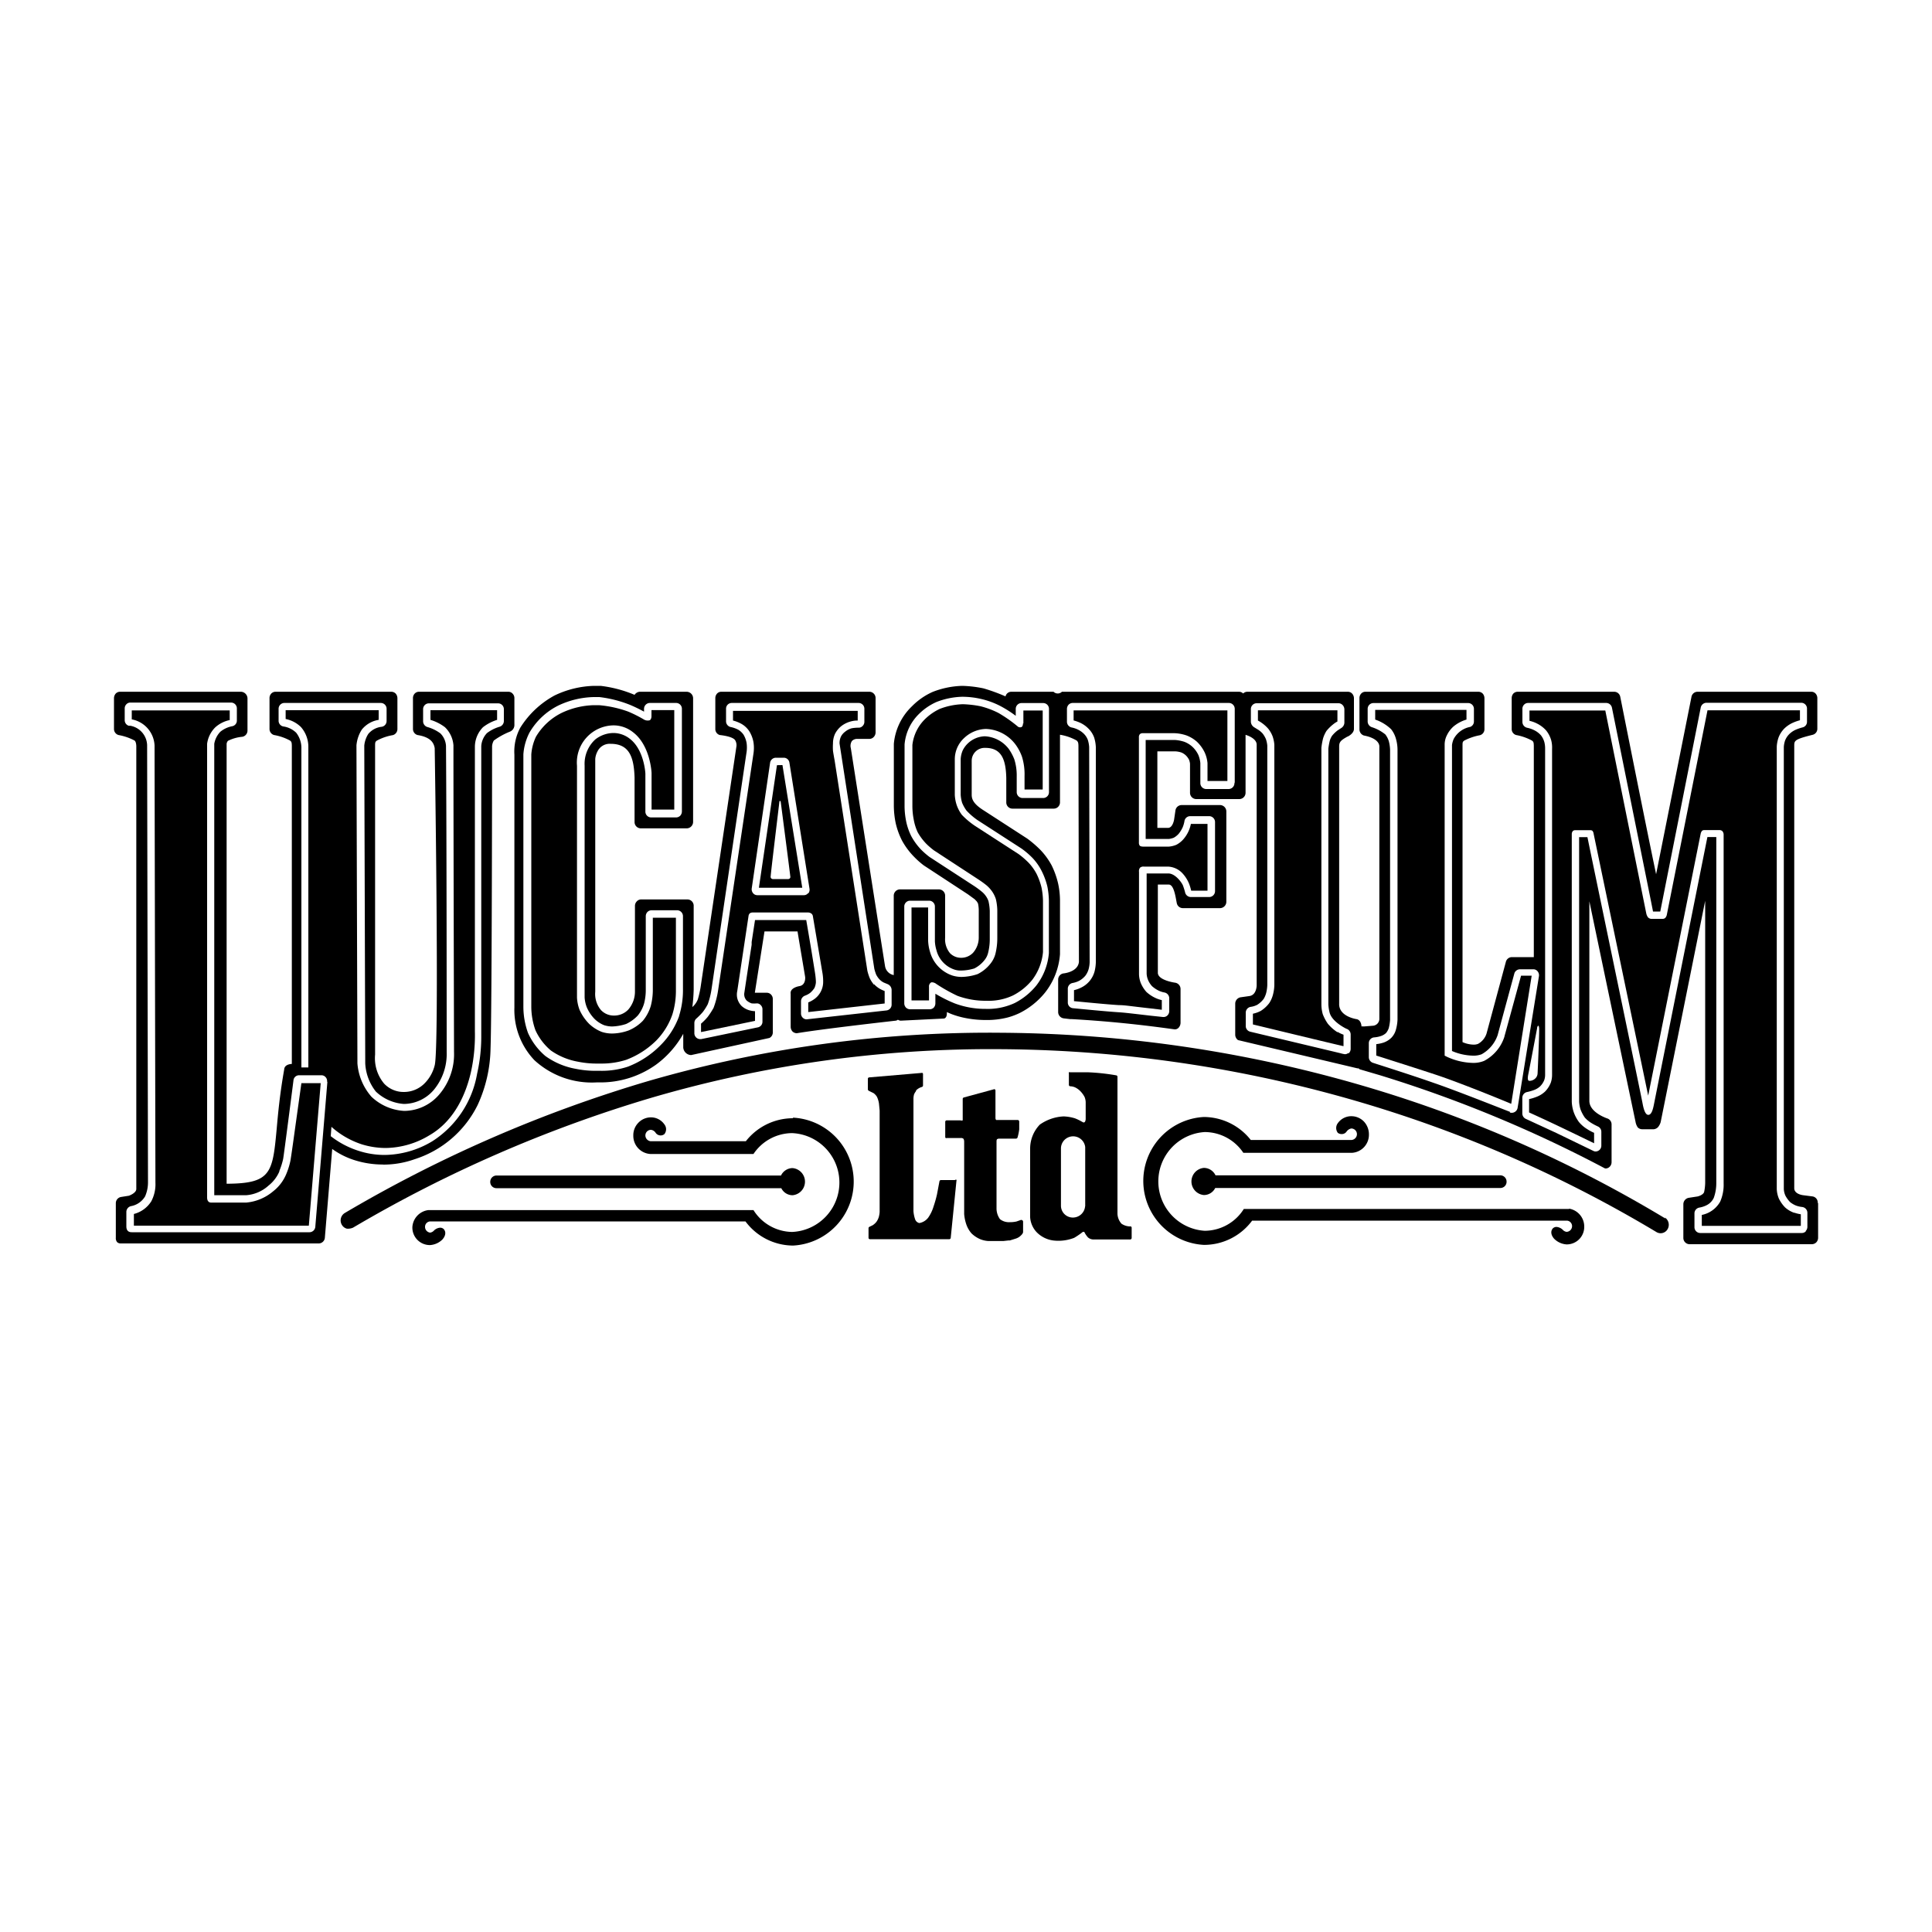
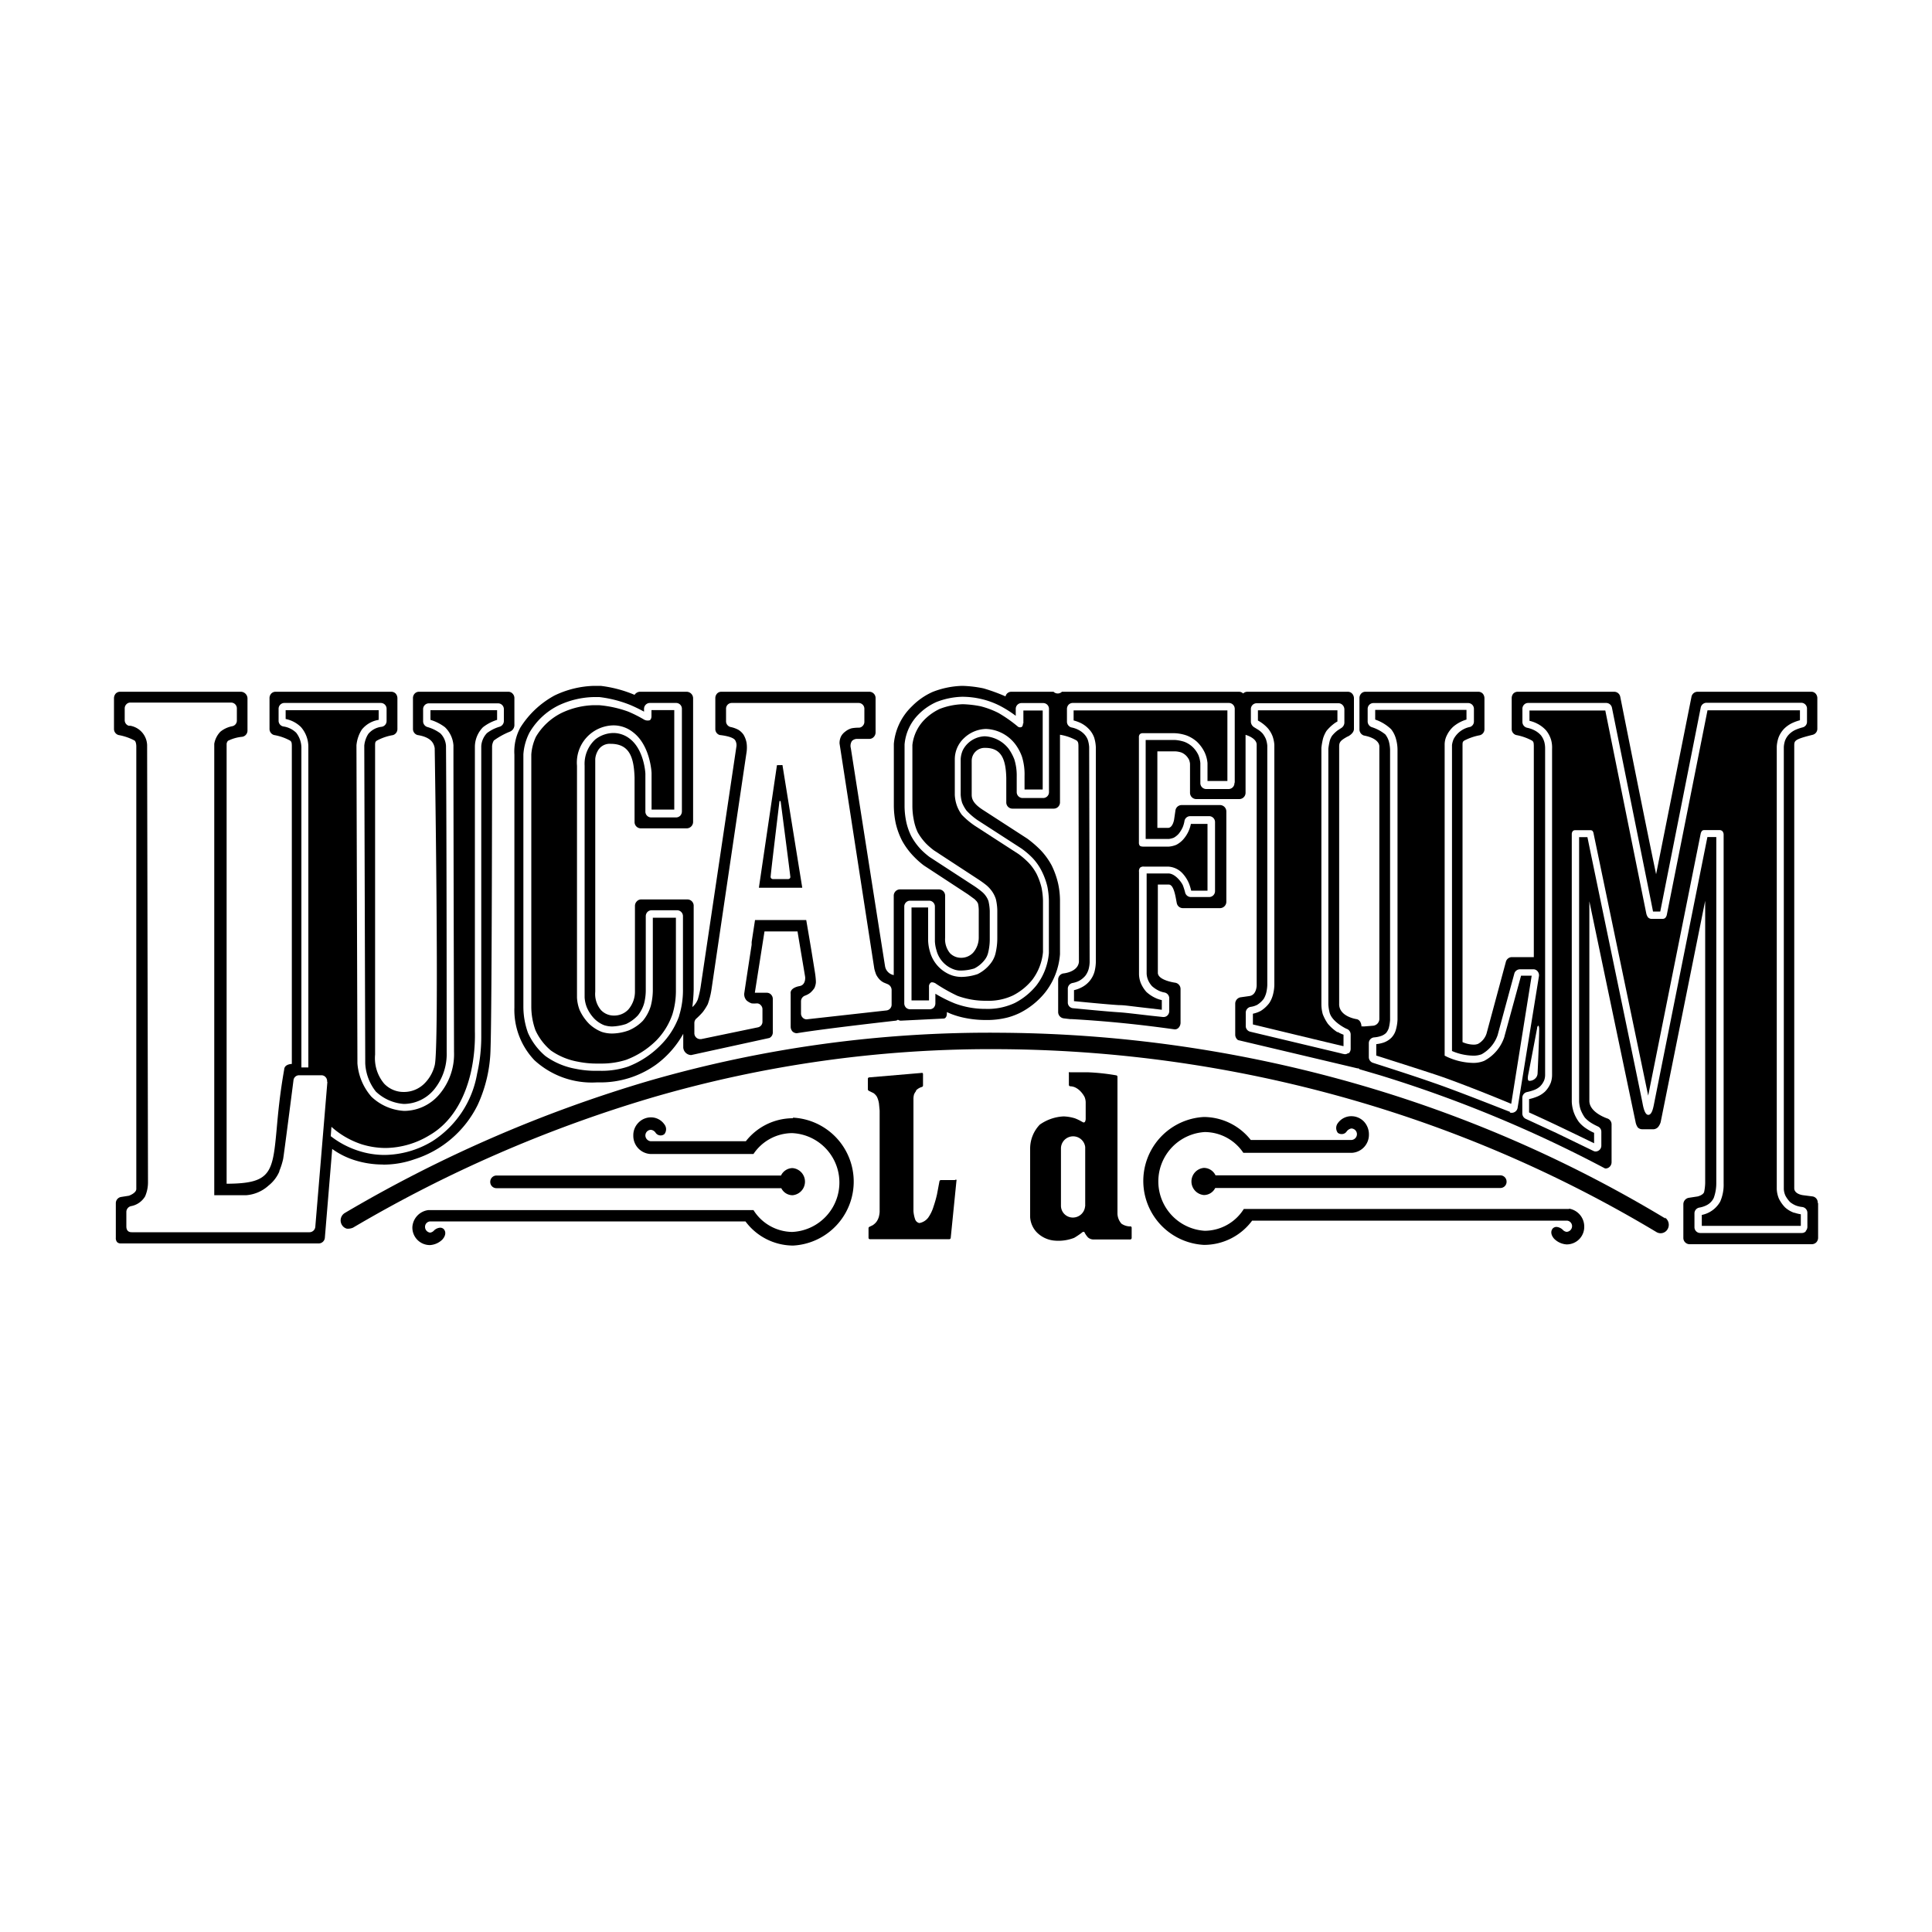
<svg xmlns="http://www.w3.org/2000/svg" viewBox="0 0 200 200">
  <defs>
    <style>.cls-1{fill:none;}</style>
  </defs>
  <title>client lukasfilm</title>
  <g id="Layer_2" data-name="Layer 2">
    <g id="Layer_1-2" data-name="Layer 1">
      <rect class="cls-1" width="200" height="200" />
      <path d="M34.3,117.59l-.06,0,.07-.94.22.19a8.81,8.81,0,0,0,2.92,1.62,8.47,8.47,0,0,0,2.47.38,8.94,8.94,0,0,0,4.54-1.32c2.65-1.53,3.79-4.38,4.28-6.49a17.63,17.63,0,0,0,.42-4.29h0l0-29.46h0A2.92,2.92,0,0,1,50,75.28a4.62,4.62,0,0,1,1.46-.76v-1h-6.9v1a4.72,4.72,0,0,1,1.5.76,2.9,2.9,0,0,1,.88,1.87h0c0,9.46.06,30.83.06,31.73a6.42,6.42,0,0,1-1.53,4.42,4.8,4.8,0,0,1-3.63,1.7h0a5.34,5.34,0,0,1-3.39-1.47A5.93,5.93,0,0,1,37,110.08l-.1-32.92h0a3.61,3.61,0,0,1,.56-1.64,2.81,2.81,0,0,1,1.74-1v-1H29.57v.91a3.13,3.13,0,0,1,1.58.83,3.1,3.1,0,0,1,.77,2.09h0V110.5H31.2v-33a2.56,2.56,0,0,0-.54-1.65,2.4,2.4,0,0,0-1.28-.64.6.6,0,0,1-.54-.61V73.38a.6.6,0,0,1,.59-.61h10a.6.6,0,0,1,.59.61v1.25a.6.6,0,0,1-.54.61,2.1,2.1,0,0,0-1.35.73,2.75,2.75,0,0,0-.42,1.21l.1,32.9A5.11,5.11,0,0,0,38.91,113a4.68,4.68,0,0,0,2.9,1.28h0a4.11,4.11,0,0,0,3.1-1.46,5.81,5.81,0,0,0,1.33-3.9c0-.89,0-22.23-.07-31.7h0a2,2,0,0,0-.58-1.3,4.17,4.17,0,0,0-1.35-.66.62.62,0,0,1-.44-.6V73.42a.6.6,0,0,1,.58-.61h7.2a.6.6,0,0,1,.58.61v1.21a.62.62,0,0,1-.44.6,4.06,4.06,0,0,0-1.31.66,2.15,2.15,0,0,0-.59,1.35v.69c0,11,0,29.36,0,29.46a17.22,17.22,0,0,1-.43,3.76,10.37,10.37,0,0,1-4.65,7,9.75,9.75,0,0,1-4.92,1.41,8.73,8.73,0,0,1-2.68-.42,9.23,9.23,0,0,1-2.92-1.54M33.89,112l-1.25,15a.61.61,0,0,1-.59.56l-18.39,0c-.15,0-.58,0-.58-.61v-1.49a.62.62,0,0,1,.53-.61,2.15,2.15,0,0,0,1.41-1,3.63,3.63,0,0,0,.3-1.5l-.09-45.22a2.11,2.11,0,0,0-1.74-2l-.16,0a.6.6,0,0,1-.42-.59v-1.2a.6.6,0,0,1,.17-.43.55.55,0,0,1,.41-.18H23.93a.6.6,0,0,1,.59.61v1.24a.59.59,0,0,1-.49.6,2.76,2.76,0,0,0-1.22.57A2.39,2.39,0,0,0,22.18,77v46.73h3.28a3.87,3.87,0,0,0,2.34-1,3.75,3.75,0,0,0,1.12-1.46l0-.06a7.22,7.22,0,0,0,.39-1.23c.07-.33,1.06-8.06,1.07-8.14a.58.58,0,0,1,.58-.53h2.32a.57.57,0,0,1,.43.2.59.59,0,0,1,.15.46m5.78,8.59a9.63,9.63,0,0,0,3.26-.55,11,11,0,0,0,6.55-5.63,14.5,14.5,0,0,0,1.33-5.82c.15-4.12.16-30.91.16-31.31a1.36,1.36,0,0,1,.18-.59,7.69,7.69,0,0,1,1.69-.93.74.74,0,0,0,.44-.72V72.3a.66.66,0,0,0-.18-.49.59.59,0,0,0-.45-.2H43.37a.61.61,0,0,0-.45.2.69.69,0,0,0-.17.49v3.16a.65.65,0,0,0,.47.63h0c1.37.22,1.69.81,1.78,1.36,0,0,.5,31,0,32.83h0a4,4,0,0,1-1,1.82,3,3,0,0,1-2.24.94,2.76,2.76,0,0,1-2-.87,4.09,4.09,0,0,1-.93-3h0c0-.24,0-5.76,0-30.63V77.21c0-.31,0-.42.18-.54a5.37,5.37,0,0,1,1.66-.57h0a.65.65,0,0,0,.47-.63V72.3a.74.74,0,0,0-.17-.49.63.63,0,0,0-.46-.2H28.52a.61.61,0,0,0-.45.2.69.69,0,0,0-.17.49v3.16a.65.65,0,0,0,.47.63h0a5.38,5.38,0,0,1,1.65.57c.17.12.18.23.19.54v32.94s-.76,0-.79.57c-.44,2.47-.63,4.47-.77,6.07-.21,2.24-.34,3.72-1,4.59s-1.83,1.16-4.19,1.17V77a.56.56,0,0,1,.14-.31,4.18,4.18,0,0,1,1.49-.42h0a.65.65,0,0,0,.53-.65V72.31a.7.7,0,0,0-.68-.7H12.42a.62.62,0,0,0-.45.2.74.74,0,0,0-.17.49v3.16a.65.65,0,0,0,.47.63h0a5.67,5.67,0,0,1,1.66.57c.18.14.18.59.18.59,0,.17,0,45.41,0,45.83s-.71.68-.76.7l-.82.13a.65.65,0,0,0-.54.63h0v3.58a.64.64,0,0,0,.14.47.54.54,0,0,0,.39.13H33a.64.64,0,0,0,.63-.6l.76-9.18a8.16,8.16,0,0,0,2.19,1.12,9.65,9.65,0,0,0,3.06.49" />
      <path d="M186.94,127.46a.55.55,0,0,1-.41.18H176a.6.6,0,0,1-.59-.61v-1.41a.61.61,0,0,1,.5-.61,2.6,2.6,0,0,0,.82-.28,1.62,1.62,0,0,0,.68-.73,4.47,4.47,0,0,0,.26-1.54s0-32.65,0-35.81h-.92c-.4,2-5.48,27.39-5.53,27.65-.11.57-.26,1.11-.59,1.11s-.49-.67-.57-1.07c0-.13-5.24-25.26-5.73-27.68h-.86l0,27.36a3.16,3.16,0,0,0,.14.81,3.76,3.76,0,0,0,.45.86,3,3,0,0,0,.64.54,6.38,6.38,0,0,0,.71.38.6.6,0,0,1,.36.56v1.42a.6.6,0,0,1-.27.51.58.58,0,0,1-.32.1.5.5,0,0,1-.24-.06l-3.84-1.86-3.16-1.46a.62.62,0,0,1-.35-.56v-1.6a.61.61,0,0,1,.48-.61h0a4.93,4.93,0,0,0,.78-.23,1.83,1.83,0,0,0,.6-.38,1.91,1.91,0,0,0,.41-.63,1.6,1.6,0,0,0,.09-.53v-2c0-28,0-31.79,0-31.8a2.64,2.64,0,0,0-.07-.62,2,2,0,0,0-.37-.75,2.29,2.29,0,0,0-.71-.53,2.94,2.94,0,0,0-.7-.24.62.62,0,0,1-.5-.59V73.4a.6.6,0,0,1,.16-.44.57.57,0,0,1,.43-.19h8.1a.61.61,0,0,1,.58.5c3.76,18.62,4.21,20.86,4.25,21.09h.75c.34-1.72,4.17-21,4.19-21.12a.62.62,0,0,1,.58-.49h9.83a.6.6,0,0,1,.59.62v1.34a.59.59,0,0,1-.46.59,4.81,4.81,0,0,0-.75.26,2.28,2.28,0,0,0-.63.44,1.94,1.94,0,0,0-.43.66,2.61,2.61,0,0,0-.13.66c0,.66,0,45.43,0,45.78a1.93,1.93,0,0,0,.16.66,2.91,2.91,0,0,0,.49.68,2.38,2.38,0,0,0,.64.37,2.74,2.74,0,0,0,.63.14.61.61,0,0,1,.52.61V127a.63.63,0,0,1-.17.43m-27.76-16.31a.76.76,0,0,1-.28.56.87.87,0,0,1-.55.21c-.12,0-.26-.06-.13-.69s.91-4.75.91-4.75c0-.2.18-.48.21,0s-.15,4.49-.16,4.69m-2.87,3.95c-.05,0-5.39-2.14-7.91-3-2.33-.82-5.63-1.86-6.27-2.07h0a.62.62,0,0,1-.42-.59V108a.6.6,0,0,1,.55-.61h0a2.8,2.8,0,0,0,.7-.14,1.44,1.44,0,0,0,.53-.31,1.54,1.54,0,0,0,.29-.53,4.87,4.87,0,0,0,.13-.81h0v-28a4,4,0,0,0-.13-.87,2.19,2.19,0,0,0-.36-.7,4.27,4.27,0,0,0-1.42-.76.63.63,0,0,1-.41-.6l0-1.3a.6.6,0,0,1,.59-.59H152a.6.6,0,0,1,.58.62v1.28a.59.59,0,0,1-.39.57,2.46,2.46,0,0,0-1.7,1.24,2.3,2.3,0,0,0-.18.64c0,4.52,0,16.33,0,23.39v8.28a5.77,5.77,0,0,0,2.15.48,2.4,2.4,0,0,0,.91-.14h0a3.61,3.61,0,0,0,1.67-2c.05-.2,1.72-6.35,1.74-6.42h0a.63.63,0,0,1,.56-.38h1.39a.56.56,0,0,1,.45.22.64.64,0,0,1,.13.5l-2.21,13.64a.62.62,0,0,1-.79.47M139.58,109a.53.53,0,0,1-.36.13,2.84,2.84,0,0,1-.45-.1l-9.35-2.23a.6.6,0,0,1-.46-.59v-1.37a.61.61,0,0,1,.51-.61,2.06,2.06,0,0,0,.69-.22,2.48,2.48,0,0,0,.66-.61,2.39,2.39,0,0,0,.28-.71,4.16,4.16,0,0,0,.09-.71v-1.7c0-6.2,0-22.62,0-23.1h0a2.89,2.89,0,0,0-.14-.66,2.6,2.6,0,0,0-.33-.57h0a2.23,2.23,0,0,0-.43-.38l-.47-.29a.71.71,0,0,1-.33-.55V73.41a.6.6,0,0,1,.59-.61l8.51,0A.6.6,0,0,1,139,73a.66.66,0,0,1,.17.44v1.39a.68.68,0,0,1-.33.54l-.37.24a3.37,3.37,0,0,0-.57.55,1.88,1.88,0,0,0-.24.51,7.21,7.21,0,0,0-.15.83c0,.61,0,26.47,0,26.47a4.4,4.4,0,0,0,.12.81c.22,1,1.75,1.72,1.76,1.72a.62.62,0,0,1,.43.59v1.49a.62.62,0,0,1-.23.48m-11.8-28a.61.61,0,0,1-.59.62h-2.35a.61.61,0,0,1-.59-.62V79a3,3,0,0,0-.2-.83,2.79,2.79,0,0,0-.63-.87,2.63,2.63,0,0,0-.83-.51,4,4,0,0,0-1-.19h-3c0,1.19,0,9,0,10.25H121a2.16,2.16,0,0,0,.51-.13,2,2,0,0,0,.51-.41,3.13,3.13,0,0,0,.42-.69,3.08,3.08,0,0,0,.17-.59.6.6,0,0,1,.58-.54h2a.61.61,0,0,1,.59.61v7.14a.61.61,0,0,1-.59.62h-1.93a.61.61,0,0,1-.58-.49h0a7.12,7.12,0,0,0-.22-.7c-.12-.31-.8-1.25-1.51-1.25h-2.25c0,1.72,0,10.37,0,10.37a1.94,1.94,0,0,0,.14.64,2.21,2.21,0,0,0,.42.66,3,3,0,0,0,.75.49,2.35,2.35,0,0,0,.52.16.61.61,0,0,1,.51.61v1.31a.63.63,0,0,1-.19.46.55.55,0,0,1-.4.16h-.06l-1.31-.14c-2.24-.26-2.65-.31-3.25-.35-1.38-.09-3.79-.33-4.76-.42h0a.59.59,0,0,1-.53-.61v-1.39a.6.6,0,0,1,.49-.61,2.55,2.55,0,0,0,.69-.23,2.27,2.27,0,0,0,.64-.53,2.1,2.1,0,0,0,.33-.66,3.22,3.22,0,0,0,.11-.72c0-.34-.05-22.28-.05-22.28a3.08,3.08,0,0,0-.14-.75,1.76,1.76,0,0,0-.37-.59,2.26,2.26,0,0,0-.65-.47,2.59,2.59,0,0,0-.65-.22.61.61,0,0,1-.49-.6V73.39a.66.66,0,0,1,.17-.44.6.6,0,0,1,.42-.18h16.19a.61.61,0,0,1,.59.62V81ZM108.59,82a.6.6,0,0,1-.59.61h-2.16a.61.61,0,0,1-.59-.61V80.37A5.52,5.52,0,0,0,105,78.6a5,5,0,0,0-.58-1.08,3.33,3.33,0,0,0-2.47-1.3,2.66,2.66,0,0,0-1.73.71,2.58,2.58,0,0,0-.55.73,2.62,2.62,0,0,0-.22.92v3.7a3.62,3.62,0,0,0,.15.83,4,4,0,0,0,.45.8,6.94,6.94,0,0,0,1.16,1l1.07.69,3.45,2.23a8.32,8.32,0,0,1,1.17,1,5.73,5.73,0,0,1,.94,1.35,7.45,7.45,0,0,1,.58,1.58,8,8,0,0,1,.16,1.48v5.43h0a6.34,6.34,0,0,1-1.3,3.35,7,7,0,0,1-2.23,1.81,6.62,6.62,0,0,1-3,.61,9,9,0,0,1-3.22-.57,14.34,14.34,0,0,1-2-1c0,.41,0,1,0,1a.67.67,0,0,1-.16.43.6.6,0,0,1-.42.18H94.2a.62.62,0,0,1-.42-.18.64.64,0,0,1-.17-.44V93.85a.6.6,0,0,1,.59-.61h2a.6.6,0,0,1,.58.6l0,3.6a3.81,3.81,0,0,0,.16.92,2.85,2.85,0,0,0,1.83,2,2,2,0,0,0,.73.11,4.82,4.82,0,0,0,1.37-.22,3.15,3.15,0,0,0,1.06-.88,1.9,1.9,0,0,0,.35-.7,5.79,5.79,0,0,0,.18-1.44V94.3a5.36,5.36,0,0,0-.13-1,2,2,0,0,0-.28-.55l0,0a2.15,2.15,0,0,0-.42-.45,9.23,9.23,0,0,0-.8-.59l-4.61-3a7.87,7.87,0,0,1-.88-.77,6.55,6.55,0,0,1-1-1.37A6.23,6.23,0,0,1,93.8,85a8.11,8.11,0,0,1-.16-1.51V77.07h0a5,5,0,0,1,1.45-3.12,6.13,6.13,0,0,1,1.83-1.27,7.87,7.87,0,0,1,2.66-.55,8.62,8.62,0,0,1,2,.23,8.38,8.38,0,0,1,2,.74,11.79,11.79,0,0,1,1.57,1V73.4a.6.6,0,0,1,.59-.62H108a.6.6,0,0,1,.59.62V82ZM92.3,104a.6.6,0,0,1-.53.6l-8.26.92a.54.54,0,0,1-.39-.15.61.61,0,0,1-.2-.46v-1.26a.63.63,0,0,1,.41-.58,2,2,0,0,0,.54-.29,2.46,2.46,0,0,0,.44-.5,1.84,1.84,0,0,0,.15-.56v-.16a8.44,8.44,0,0,0-.09-.85l-.09-.56L84,98.42c-.21-1.25-.44-2.61-.54-3.18h-5.3l-.35,2.28,0,.28c-.32,2.07-.75,4.91-.75,4.94a.94.94,0,0,0,.23.83,1.58,1.58,0,0,0,.52.3,2.8,2.8,0,0,0,.53,0,.52.52,0,0,1,.41.18.59.59,0,0,1,.18.44v1.27a.59.59,0,0,1-.47.59l-5.88,1.22-.11,0a.61.61,0,0,1-.59-.62V105.9a.62.62,0,0,1,.23-.48,7.53,7.53,0,0,0,.64-.65,5.43,5.43,0,0,0,.52-.82,8.07,8.07,0,0,0,.39-1.57c.2-1.36,3.62-24.53,3.63-24.55a3.55,3.55,0,0,0,0-.9,2.56,2.56,0,0,0-.31-.86,1.8,1.8,0,0,0-.54-.52,3,3,0,0,0-.81-.29.61.61,0,0,1-.47-.61V73.37a.59.59,0,0,1,.58-.6H88.89a.6.6,0,0,1,.59.61v1.34a.6.6,0,0,1-.19.44.54.54,0,0,1-.4.17,3.86,3.86,0,0,0-.72.06,1.83,1.83,0,0,0-.7.37,1.44,1.44,0,0,0-.41.48,1.58,1.58,0,0,0-.15.73s3.57,23.14,3.6,23.32h0a4.9,4.9,0,0,0,.19.6,2.29,2.29,0,0,0,.32.47,1.66,1.66,0,0,0,.46.35l.41.17a.67.67,0,0,1,.41.58V104Zm-22,1.19a8.14,8.14,0,0,1-1.91,3A9.55,9.55,0,0,1,65,110.42a8.6,8.6,0,0,1-2.85.43h-.52a10,10,0,0,1-2-.2,7.68,7.68,0,0,1-3.17-1.33,6.76,6.76,0,0,1-1.8-2.39,8,8,0,0,1-.48-2.72V78.08h0a5.82,5.82,0,0,1,.63-2.24,7.15,7.15,0,0,1,3-2.81,9,9,0,0,1,3.63-.87q.3,0,.6,0a12.44,12.44,0,0,1,3.21.82,15.4,15.4,0,0,1,1.42.69v-.28a.61.61,0,0,1,.59-.62h2.75a.6.6,0,0,1,.58.62V84a.66.66,0,0,1-.17.44.62.62,0,0,1-.42.18H67.39a.6.6,0,0,1-.58-.61V80.1c0-.1-.14-2.5-1.62-3.63a2.75,2.75,0,0,0-1.68-.59,3.09,3.09,0,0,0-1.89.67,3.42,3.42,0,0,0-1.1,2.71v24a3.36,3.36,0,0,0,.22,1,3.9,3.9,0,0,0,.78,1.19,3,3,0,0,0,1,.67,2.71,2.71,0,0,0,.85.14,5.16,5.16,0,0,0,1.45-.26,4,4,0,0,0,1.21-.88,3.6,3.6,0,0,0,.64-1.22,5.48,5.48,0,0,0,.18-1.34l0-7.71a.64.64,0,0,1,.17-.44.61.61,0,0,1,.41-.18h2.68a.61.61,0,0,1,.59.61v7.53a8.93,8.93,0,0,1-.4,2.79m117.87,19.34a.63.63,0,0,0-.56-.65l-.93-.12s-.94-.09-.94-.73l0-45.78c0-.55,0-.68,1.93-1.16h0a.64.64,0,0,0,.46-.63V72.3a.71.71,0,0,0-.17-.49.59.59,0,0,0-.45-.2H175.72a.64.64,0,0,0-.62.53L171.44,90.5c-1-4.72-3.68-18.22-3.71-18.36a.64.64,0,0,0-.62-.53h-10a.63.63,0,0,0-.46.2.74.74,0,0,0-.16.49v3.16a.64.64,0,0,0,.46.63h0a5.58,5.58,0,0,1,1.65.58c.16.12.17.23.18.54V99.08H156.5a.65.65,0,0,0-.61.48l-2,7.42a1.87,1.87,0,0,1-.88,1.08h0a1.22,1.22,0,0,1-.48.08,3,3,0,0,1-1.13-.26c0-2.22,0-30.15,0-30.61v-.08c0-.31,0-.4.17-.52a5.83,5.83,0,0,1,1.63-.56h0a.64.64,0,0,0,.47-.63V72.3a.76.76,0,0,0-.17-.49.63.63,0,0,0-.46-.2h-11.7a.59.59,0,0,0-.44.2.69.69,0,0,0-.17.49v3.2a.67.67,0,0,0,.46.64h0c1.31.25,1.59.8,1.6,1.11v28.26a.72.72,0,0,1-.62.67l-1,.08a.59.59,0,0,0-.23,0s0-.61-.46-.75c0,0-1.92-.25-1.85-1.64V77.26c0-.48.21-.64.84-1,.05,0,.69-.32.69-.8V72.3a.72.72,0,0,0-.18-.49.61.61,0,0,0-.45-.2H129.13a.62.62,0,0,0-.44.18.6.6,0,0,0-.44-.18H109.93a.62.62,0,0,1-.87,0h-4.38a.62.62,0,0,0-.59.48,18.56,18.56,0,0,0-2.28-.83A12.25,12.25,0,0,0,99.62,71h0a9,9,0,0,0-3.08.63,7,7,0,0,0-2.14,1.49A6.14,6.14,0,0,0,92.53,77v0h0v6.45a9.15,9.15,0,0,0,.19,1.75,7.71,7.71,0,0,0,.67,1.84,7.6,7.6,0,0,0,1.23,1.65,8.75,8.75,0,0,0,1,.89l0,0h0l4.58,3,.7.51.21.22h0c.1.15.12.2.13.21a3.38,3.38,0,0,1,.08.69v2.85h0a2.38,2.38,0,0,1-.59,1.57,1.69,1.69,0,0,1-1.26.52,1.59,1.59,0,0,1-1.13-.48,2.26,2.26,0,0,1-.5-1.61h0V92.73a.65.65,0,0,0-.63-.66H93.15a.65.65,0,0,0-.63.67l0,8.2a1.12,1.12,0,0,1-.9-.92c-.21-1.28-3.48-22.17-3.54-22.56a.92.92,0,0,1,.11-.75.74.74,0,0,1,.56-.22H90a.6.6,0,0,0,.43-.18.68.68,0,0,0,.21-.48V72.27a.65.65,0,0,0-.63-.66H74.67a.59.59,0,0,0-.45.2.71.71,0,0,0-.17.49v3.16a.64.64,0,0,0,.46.63s1.35.12,1.6.55a1,1,0,0,1,.13.59l-3.72,25a10.32,10.32,0,0,1-.28,1.22,2,2,0,0,1-.57.8,17.22,17.22,0,0,0,.14-1.81V93.78a.65.65,0,0,0-.64-.67h-4.8a.61.61,0,0,0-.45.2.67.67,0,0,0-.19.47v8.88a2.83,2.83,0,0,1-.69,1.85,2,2,0,0,1-1.5.62,1.81,1.81,0,0,1-1.33-.57,2.59,2.59,0,0,1-.59-1.9h0c0-.38,0-24.09,0-24.09a2,2,0,0,1,.23-.78A1.4,1.4,0,0,1,63.21,77c1.95,0,2.41,1.39,2.48,3.49v4.59a.65.65,0,0,0,.63.67h4.79a.67.67,0,0,0,.64-.67V72.27a.68.68,0,0,0-.67-.66H66.24a.69.69,0,0,0-.55.32h0A13,13,0,0,0,62.18,71c-.22,0-.45,0-.69,0a10,10,0,0,0-4.09,1,9.55,9.55,0,0,0-3.54,3.33,5.19,5.19,0,0,0-.61,2.79v26.18a7.55,7.55,0,0,0,2.07,5.45,8.78,8.78,0,0,0,6.43,2.3h.31a9.89,9.89,0,0,0,5.87-1.85,10,10,0,0,0,2.8-3.18v1.41a.84.84,0,0,0,.82.79l8.1-1.77a.63.63,0,0,0,.35-.58v-3.44a.65.65,0,0,0-.19-.48.6.6,0,0,0-.44-.18s-1.18,0-1.23,0c.1-.63,1-6.35,1-6.35h3.42c.16,1,.76,4.52.79,4.72,0,0,.09.82-.58.94-.41.07-1,.3-.92.8v3.42a.74.74,0,0,0,.2.49.68.68,0,0,0,.43.17h0c2.9-.48,10.24-1.3,10.24-1.3a.44.44,0,0,0,.23-.1.63.63,0,0,0,.28.1l4.47-.22s.32,0,.32-.55v-.12l.41.18a8.64,8.64,0,0,0,1.43.42,10.71,10.71,0,0,0,2.19.22,8.56,8.56,0,0,0,2.26-.26,7.22,7.22,0,0,0,1.24-.46,8,8,0,0,0,2.61-2.09,7.28,7.28,0,0,0,1.57-4V93.2a8.42,8.42,0,0,0-.19-1.72,8.74,8.74,0,0,0-.67-1.89A7.42,7.42,0,0,0,107.72,88a11.54,11.54,0,0,0-1.38-1.19l-4.51-2.92c-1.1-.69-1.24-1.19-1.24-1.62v-3.5A1.34,1.34,0,0,1,102,77.42c1.71,0,2.12,1.25,2.17,3.11v2.52a.64.64,0,0,0,.63.66h4.29a.65.65,0,0,0,.64-.65v-7a5.29,5.29,0,0,1,1.73.6c.14.14.17.22.18.54l.05,22.38c-.12,1.07-1.62,1.19-1.62,1.19a.65.65,0,0,0-.53.65v3.34a.66.66,0,0,0,.58.66l.67.08h.18c3.56.2,7,.55,10.63,1.06a.54.54,0,0,0,.4-.16.78.78,0,0,0,.21-.5v-3.51a.66.66,0,0,0-.55-.66s-1.75-.23-1.8-1c0-.26,0-9.16,0-9.16h1.13c.55,0,.71,1.34.83,1.92a.64.64,0,0,0,.62.52h3.87a.66.66,0,0,0,.64-.66V84a.66.66,0,0,0-.64-.66h-4a.65.65,0,0,0-.63.57l-.14.95s-.13.79-.58.84h-1.15c0-2.22,0-6.9,0-7.92h1.83a2.36,2.36,0,0,1,.66.12,1.55,1.55,0,0,1,.45.29,1.77,1.77,0,0,1,.34.46,1.66,1.66,0,0,1,.1.41v3a.65.65,0,0,0,.64.66h4.47a.65.65,0,0,0,.64-.66V76.07s1.13.31,1.15,1v0c0,.27,0,24.92,0,24.93s0,1-.75,1.11l-.92.13a.67.67,0,0,0-.55.65v3.23a.69.69,0,0,0,.29.55l12.34,2.92a.32.32,0,0,0,.14,0,.3.3,0,0,0,.14.11l0,0,2.11.62a133.15,133.15,0,0,1,23.23,9.62s.15.08.42-.08a.67.67,0,0,0,.29-.56v-3.89a.65.65,0,0,0-.39-.61s-1.91-.6-1.91-1.84,0-13.73,0-20.66c1.38,6.62,4.74,22.65,4.78,22.83a1.46,1.46,0,0,0,.23.58.67.67,0,0,0,.51.19h1.15a.73.73,0,0,0,.43-.21,1.47,1.47,0,0,0,.28-.52s3.27-16.27,4.61-22.92c0,8.36,0,28.89,0,29.21a5,5,0,0,1-.11.94c-.1.3-.61.45-.7.46l-.91.14a.68.68,0,0,0-.54.66v3.47a.65.65,0,0,0,.63.67h12.68a.67.67,0,0,0,.46-.2.7.7,0,0,0,.18-.47l0-3.56" />
      <path d="M82.06,115.76a6.19,6.19,0,0,0-4.85,2.38l-9.85,0a.61.61,0,0,1-.55-.59.58.58,0,0,1,.59-.59.68.68,0,0,1,.48.32.63.63,0,0,0,.51.26.6.6,0,0,0,.39-.14.81.81,0,0,0,0-1,1.69,1.69,0,0,0-1.47-.73h0a1.81,1.81,0,0,0-1.24.57,1.84,1.84,0,0,0-.51,1.31,1.88,1.88,0,0,0,1.76,1.91h0l10.62,0h.06l0,0a4.85,4.85,0,0,1,4-2.16,5.12,5.12,0,0,1,0,10.23,4.8,4.8,0,0,1-4-2.26l0,0h0l-33.67,0A1.89,1.89,0,0,0,42.69,127a1.81,1.81,0,0,0,1.83,1.89h0a2,2,0,0,0,1.28-.58c.34-.39.39-.79.13-1.08h0a.52.52,0,0,0-.36-.14,1,1,0,0,0-.64.29.64.64,0,0,1-.41.22A.6.6,0,0,1,44,127a.56.56,0,0,1,.53-.56l32.64,0a6.17,6.17,0,0,0,4.94,2.5,6.63,6.63,0,0,0,0-13.24" />
      <path d="M162.44,125.15l-33.68,0h0l0,0a4.8,4.8,0,0,1-4.05,2.26,5.12,5.12,0,0,1,0-10.22,4.82,4.82,0,0,1,4,2.15l0,0h0l11.24,0h0a1.87,1.87,0,0,0,1.76-1.91,1.93,1.93,0,0,0-.51-1.32,1.8,1.8,0,0,0-1.24-.56h0a1.71,1.71,0,0,0-1.47.72.83.83,0,0,0,0,1,.66.66,0,0,0,.4.13.6.6,0,0,0,.5-.25.79.79,0,0,1,.49-.33.59.59,0,0,1,.59.6.61.61,0,0,1-.55.59l-10.44,0a6.22,6.22,0,0,0-4.86-2.38,6.63,6.63,0,0,0,0,13.24,6.19,6.19,0,0,0,5-2.51l32.59,0h0a.57.57,0,0,1,.53.57.59.59,0,0,1-.57.59.65.65,0,0,1-.41-.23,1.06,1.06,0,0,0-.63-.28.55.55,0,0,0-.37.14h0c-.26.28-.22.69.12,1.08a2,2,0,0,0,1.28.59h0A1.81,1.81,0,0,0,164,127a1.88,1.88,0,0,0-1.56-1.88" />
      <path d="M124.63,120.9a1.41,1.41,0,0,0,0,2.81,1.31,1.31,0,0,0,1.17-.73l29.53,0a.64.64,0,0,0,.63-.65.65.65,0,0,0-.63-.66l-29.5,0a1.34,1.34,0,0,0-1.2-.77" />
      <path d="M80.88,123a1.3,1.3,0,0,0,1.16.73,1.41,1.41,0,0,0,0-2.81,1.34,1.34,0,0,0-1.19.77l-29.47,0a.65.65,0,0,0-.63.66.64.64,0,0,0,.63.65Z" />
      <path d="M172.4,126.14a132.84,132.84,0,0,0-29.6-13.23,136.59,136.59,0,0,0-39.21-6,126.83,126.83,0,0,0-36.48,5,139.43,139.43,0,0,0-31.42,13.66.9.9,0,0,0-.31,1.21.86.86,0,0,0,.52.41,1.34,1.34,0,0,0,.64-.1,137.91,137.91,0,0,1,31-13.48,125,125,0,0,1,36-5,134.84,134.84,0,0,1,38.75,5.93,132.2,132.2,0,0,1,29.18,13,.83.83,0,0,0,1.16-.3.9.9,0,0,0-.28-1.2" />
      <path d="M98.85,122.16l-1.45,0a.16.16,0,0,0-.15.14L97,123.63a12.35,12.35,0,0,1-.36,1.27,4,4,0,0,1-.56,1.16,1.47,1.47,0,0,1-.91.55.59.59,0,0,1-.44-.4,3.3,3.3,0,0,1-.17-.84s0-6.8,0-10v-1.62h0v0a1.69,1.69,0,0,1,.06-.45,1.3,1.3,0,0,1,.21-.35.42.42,0,0,1,0-.07,1.36,1.36,0,0,1,.61-.36.16.16,0,0,0,.11-.14l0-1.19a.14.14,0,0,0-.06-.12.17.17,0,0,0-.1,0l-5.41.46a.15.15,0,0,0-.14.15v1.09a.2.2,0,0,0,.1.15l.49.24a1.28,1.28,0,0,1,.35.38,2.47,2.47,0,0,1,.21.69s.07.73.07.73c0,.18,0,10.49,0,10.49a2.48,2.48,0,0,1-.09.54,1.65,1.65,0,0,1-.24.49,1.63,1.63,0,0,1-.38.35L90,127a.16.16,0,0,0-.09.14l0,1a.14.14,0,0,0,.14.14l8.23,0a.15.15,0,0,0,.14-.15l.59-5.88a.16.16,0,0,0,0-.12.16.16,0,0,0-.11,0" />
-       <path d="M105.79,126.3a.17.17,0,0,0-.14,0l-.43.15a3.07,3.07,0,0,1-.7.07,1.5,1.5,0,0,1-1-.31,1.9,1.9,0,0,1-.36-1.16c0-.34,0-2.73,0-6.73v-.18s0-.16.06-.21a.44.44,0,0,1,.25-.06h0a.09.09,0,0,0,.07,0h1.65a.18.18,0,0,0,.14-.1,5.37,5.37,0,0,0,.18-.86l0-.73v-.07a.17.17,0,0,0-.15-.17h-1.9c-.22,0-.32,0-.34,0a.33.33,0,0,1-.07-.23v-2.82a.14.14,0,0,0-.06-.12.14.14,0,0,0-.13,0l-3.09.84a.16.16,0,0,0-.11.15v2c0,.12,0,.2,0,.22a.35.35,0,0,1-.23,0H98a.15.15,0,0,0-.15.15v1.57a.16.16,0,0,0,.05.11.13.13,0,0,0,.1,0h1.45a.36.36,0,0,1,.29.08s.07.12.07.28v7.51a4.4,4.4,0,0,0,.2,1,2.8,2.8,0,0,0,.56,1,3,3,0,0,0,.9.6,2.72,2.72,0,0,0,.83.19h1.57l.53-.06.14,0,.61-.19a1.3,1.3,0,0,0,.55-.34c.18-.17.21-.29.21-.36v-1.06a.17.17,0,0,0-.07-.13" />
      <path d="M112.33,124.86a1.27,1.27,0,0,1-1.22,1.18,1.23,1.23,0,0,1-1.28-1.19c0-.34,0-5.85,0-6a1.26,1.26,0,0,1,2.51-.11c0,.16,0,5.81,0,6.14m4.7,2.08a1.64,1.64,0,0,1-.94-.28,1.62,1.62,0,0,1-.42-1.06c0-.42,0-14,0-14.15a.15.15,0,0,0-.12-.15,22.16,22.16,0,0,0-3-.32h-1.8a.21.21,0,0,0-.11,0,.15.15,0,0,0,0,.11v1.18a.15.15,0,0,0,.13.16,1.41,1.41,0,0,1,.48.1,1.91,1.91,0,0,1,.57.4,2.59,2.59,0,0,1,.45.62,1.61,1.61,0,0,1,.11.51v0l0,0s0,0,0,0v1.78a.71.71,0,0,1-.07.26.19.19,0,0,1-.16.08l-.21-.11a4.77,4.77,0,0,0-.67-.32,4.45,4.45,0,0,0-1.18-.2,4.66,4.66,0,0,0-2.46.85,3.59,3.59,0,0,0-1,2.44v7.15a2.5,2.5,0,0,0,.64,1.51,2.92,2.92,0,0,0,1.81.9,4.5,4.5,0,0,0,2.11-.28,7.52,7.52,0,0,0,.9-.62h.14a2.35,2.35,0,0,0,.39.58.88.88,0,0,0,.53.21H117a.16.16,0,0,0,.15-.16V127.1a.16.16,0,0,0-.15-.16" />
      <path d="M81.62,91H80a.23.23,0,0,1-.22-.28c0-.26.91-7.76.91-7.79s0,0,.06,0a.07.07,0,0,1,.06,0s1,7.68,1,7.79a.22.22,0,0,1-.2.28M80.43,79.21,78.56,91.9h4.49L81,79.2Z" />
-       <path d="M83.67,92.44a.56.56,0,0,1-.45.23H78.4a.56.56,0,0,1-.45-.22.63.63,0,0,1-.13-.49l1.9-13a.61.61,0,0,1,.58-.52h.84a.59.59,0,0,1,.58.51L83.8,92a.61.61,0,0,1-.13.49m6.8,9.44a3,3,0,0,1-.43-.66,5.08,5.08,0,0,1-.25-.78h0L86.4,78.72s-.13-.69-.17-1a5.55,5.55,0,0,1,0-.75,2.36,2.36,0,0,1,.21-1,2.48,2.48,0,0,1,.61-.77,2.72,2.72,0,0,1,1-.51,2.59,2.59,0,0,1,.74-.1h0v-1H75.88v1a3.58,3.58,0,0,1,.9.36,2.37,2.37,0,0,1,.8.77A3.24,3.24,0,0,1,78,76.84,3.87,3.87,0,0,1,78,78L74.34,102.5a9,9,0,0,1-.47,1.83,8.23,8.23,0,0,1-.61.94,5.69,5.69,0,0,1-.69.7v.87l5.59-1.16v-1a2.76,2.76,0,0,1-.57-.09,2,2,0,0,1-.84-.47,1.74,1.74,0,0,1-.43-.79,1.72,1.72,0,0,1,0-.73l1.17-7.79a.44.44,0,0,1,.14-.27.51.51,0,0,1,.26-.08h5.77a.59.59,0,0,1,.3.09.41.41,0,0,1,.19.3l1,5.93a5.09,5.09,0,0,1,.06,1,2.19,2.19,0,0,1-.89,1.63,3,3,0,0,1-.65.36v1l7.91-.89v-1.29a4,4,0,0,1-.41-.18,2.58,2.58,0,0,1-.68-.52" />
      <path d="M105.9,74.89s0,.3-.15.37a.37.37,0,0,1-.4-.06h0l0,0a14.32,14.32,0,0,0-2-1.4,8.92,8.92,0,0,0-1.85-.69,10.9,10.9,0,0,0-1.83-.21h0a7.23,7.23,0,0,0-2.4.49,5.52,5.52,0,0,0-1.6,1.14,4.45,4.45,0,0,0-1.22,2.59v6.38a7.53,7.53,0,0,0,.14,1.35A5.38,5.38,0,0,0,95,86.16a5.87,5.87,0,0,0,.9,1.2,7.62,7.62,0,0,0,.78.67l4.59,3s.48.31.88.64a3.43,3.43,0,0,1,.55.61l0,0a3,3,0,0,1,.39.79,5.6,5.6,0,0,1,.15,1.16v2.89a6.73,6.73,0,0,1-.2,1.64,2.71,2.71,0,0,1-.51,1,3.88,3.88,0,0,1-1.33,1.08,5.49,5.49,0,0,1-1.63.29,3.25,3.25,0,0,1-1-.15,3.6,3.6,0,0,1-2.3-2.46,4.55,4.55,0,0,1-.19-1.14l0-3.44H94.36l0,9.62h1.81l0-1.41a.47.47,0,0,1,.24-.46l.11,0a.79.79,0,0,1,.41.17,17.28,17.28,0,0,0,2.19,1.23,8.45,8.45,0,0,0,3,.51,5.93,5.93,0,0,0,2.74-.55,6.23,6.23,0,0,0,2-1.62,5.61,5.61,0,0,0,1.11-2.87V93.2a7.75,7.75,0,0,0-.15-1.31,6.82,6.82,0,0,0-.5-1.4,5.21,5.21,0,0,0-.82-1.16,8.55,8.55,0,0,0-1.06-.92l-4.5-2.91a8.22,8.22,0,0,1-1.37-1.15,3.78,3.78,0,0,1-.53-1,4,4,0,0,1-.2-1.06V78.58a3,3,0,0,1,1-2.21,3.4,3.4,0,0,1,2.23-.91,4,4,0,0,1,3.07,1.63v0a4.9,4.9,0,0,1,.66,1.26,6.21,6.21,0,0,1,.26,2v1.38h1.88V73.55h-2v1.34Z" />
-       <path d="M30.52,117s-.35,2.57-.46,3.18a7.4,7.4,0,0,1-.44,1.39l0,0a4.38,4.38,0,0,1-1.34,1.75,5,5,0,0,1-2.79,1.17H21.86c-.07,0-.42,0-.42-.53V77h0a2.93,2.93,0,0,1,.86-1.72,3.22,3.22,0,0,1,1.48-.74v-1H13.64v.93A2.88,2.88,0,0,1,16,77.19c0,1.85.09,45.18.09,45.24a3.77,3.77,0,0,1-.43,1.93,3,3,0,0,1-1.8,1.31v1.21l18.11,0,1.23-14.75h-2Z" />
      <path d="M111.14,74.58a4.37,4.37,0,0,1,.72.26,3,3,0,0,1,.87.64,2.53,2.53,0,0,1,.53.85,3.86,3.86,0,0,1,.18,1l0,22.3a4.43,4.43,0,0,1-.13.93,2.61,2.61,0,0,1-1.36,1.66,3.21,3.21,0,0,1-.77.28v1.14c.58.05,3.21.32,4.65.41.63,0,1,.09,3.36.35l1.08.13v-1a3,3,0,0,1-.59-.19,3.76,3.76,0,0,1-1-.65,3.33,3.33,0,0,1-.58-.91,2.71,2.71,0,0,1-.19-.91l0-10.61a.6.6,0,0,1,.1-.43.54.54,0,0,1,.42-.12h2.47a2.17,2.17,0,0,1,1.55.74,3.59,3.59,0,0,1,.63,1,4.89,4.89,0,0,1,.23.75H125V85.29h-1.72a3.43,3.43,0,0,1-.76,1.57,2.56,2.56,0,0,1-.74.59,2.51,2.51,0,0,1-.77.19h-2.68a.62.62,0,0,1-.33-.08.5.5,0,0,1-.1-.35l0-10.87A.46.46,0,0,1,118,76a.45.45,0,0,1,.33-.1h3.25a4.29,4.29,0,0,1,1.24.23,3.48,3.48,0,0,1,1.08.65,3.77,3.77,0,0,1,.82,1.14A3.36,3.36,0,0,1,125,79v1.85h2.06V73.54H111.14Z" />
      <path d="M70,95H67.58l0,7.57a6.64,6.64,0,0,1-.21,1.56,4.34,4.34,0,0,1-.82,1.54,4.42,4.42,0,0,1-1.47,1,5.23,5.23,0,0,1-1.72.32,3.45,3.45,0,0,1-1.07-.17A4.07,4.07,0,0,1,61,106a4.93,4.93,0,0,1-1-1.45,4.19,4.19,0,0,1-.27-1.27s0-22.85,0-24a3.85,3.85,0,0,1,3.8-4.19,3.25,3.25,0,0,1,2,.71c1.8,1.37,1.92,4.19,1.92,4.22v3.79h2.35l0-10.3H67.44v.65s0,.3-.18.4a.77.77,0,0,1-.64-.1,13.29,13.29,0,0,0-1.6-.8A11.71,11.71,0,0,0,62,73l-.53,0a8.26,8.26,0,0,0-3.31.79,6.38,6.38,0,0,0-2.68,2.48A5.18,5.18,0,0,0,55,78.1v26.12a7.29,7.29,0,0,0,.43,2.43,6,6,0,0,0,1.6,2.1,7,7,0,0,0,2.82,1.16,9.6,9.6,0,0,0,1.85.19h.54a8.34,8.34,0,0,0,2.59-.39,8.87,8.87,0,0,0,3.11-2A7.24,7.24,0,0,0,69.61,105a8.29,8.29,0,0,0,.36-2.52V95Z" />
      <path d="M155.74,107.31v0a4.32,4.32,0,0,1-2.1,2.51,2.92,2.92,0,0,1-1.21.21,6.73,6.73,0,0,1-2.66-.64l-.22-.11v-.5c0-.31,0-31.31,0-31.68a2.12,2.12,0,0,1,.24-1,2.88,2.88,0,0,1,.67-.89,3.79,3.79,0,0,1,1.35-.72v-1h-9.45l0,1a4.45,4.45,0,0,1,1.65,1,2.79,2.79,0,0,1,.5,1,4.15,4.15,0,0,1,.16,1.08v28a4.6,4.6,0,0,1-.16,1,1.93,1.93,0,0,1-.45.83,2.13,2.13,0,0,1-.84.53,3.77,3.77,0,0,1-.75.16v1.18c.61.2,3.88,1.23,6.21,2s6.86,2.61,7.76,3L158.56,101h-1.1c-.82,3-1.7,6.23-1.72,6.28" />
      <path d="M138.46,106.86a4.4,4.4,0,0,1-1-.88,4.59,4.59,0,0,1-.53-1,3.85,3.85,0,0,1-.14-1V77.42h0a6.72,6.72,0,0,1,.18-1,3.2,3.2,0,0,1,.35-.76,4.52,4.52,0,0,1,.73-.71,2.56,2.56,0,0,1,.4-.26V73.53l-8.23,0v1.06a3.82,3.82,0,0,1,1.07.85h0a3,3,0,0,1,.44.76,3.41,3.41,0,0,1,.19.89h0l0,24.85a4.12,4.12,0,0,1-.11.89,3,3,0,0,1-.41,1,3.3,3.3,0,0,1-.89.82,3.09,3.09,0,0,1-.81.29v1.11c.88.21,8.26,2,9.38,2.25v-1.19a2.85,2.85,0,0,1-.61-.29" />
      <path d="M185.71,125.54a2.81,2.81,0,0,1-.92-.55,3.56,3.56,0,0,1-.64-.91,2.83,2.83,0,0,1-.22-1l0-45.8a3.44,3.44,0,0,1,.18-.92,2.71,2.71,0,0,1,.59-.93,3.07,3.07,0,0,1,.85-.59,4.79,4.79,0,0,1,.78-.28V73.53h-9.57l-4.22,21.21h0a.85.85,0,0,1-.14.27.39.39,0,0,1-.28.11h-1.2a.53.53,0,0,1-.33-.17,1.11,1.11,0,0,1-.17-.4l-4.24-21h-7.85v1.07a3.26,3.26,0,0,1,.78.28,3.17,3.17,0,0,1,.94.71,2.84,2.84,0,0,1,.54,1.06,3,3,0,0,1,.08.86l0,33.74a2.47,2.47,0,0,1-.13.8,2.71,2.71,0,0,1-.59.92,2.65,2.65,0,0,1-.85.54,5,5,0,0,1-.81.25v1.38c.35.16,1.57.71,3.08,1.43s3.09,1.49,3.65,1.76v-1.08a4.81,4.81,0,0,1-.74-.4,3.41,3.41,0,0,1-.83-.72,4,4,0,0,1-.56-1.08,3.92,3.92,0,0,1-.18-1l0-27.72a.49.49,0,0,1,.11-.32.37.37,0,0,1,.27-.09h1.53a.36.36,0,0,1,.22.06.55.55,0,0,1,.13.3l5.65,27.12,5.43-27.1a.71.71,0,0,1,.15-.32.4.4,0,0,1,.26-.07H178a.44.44,0,0,1,.29.1.55.55,0,0,1,.14.38l0,36.1v0a4.33,4.33,0,0,1-.36,1.89,2.82,2.82,0,0,1-1.9,1.37v1.13h10.25V125.7a3.59,3.59,0,0,1-.66-.16" />
    </g>
  </g>
</svg>